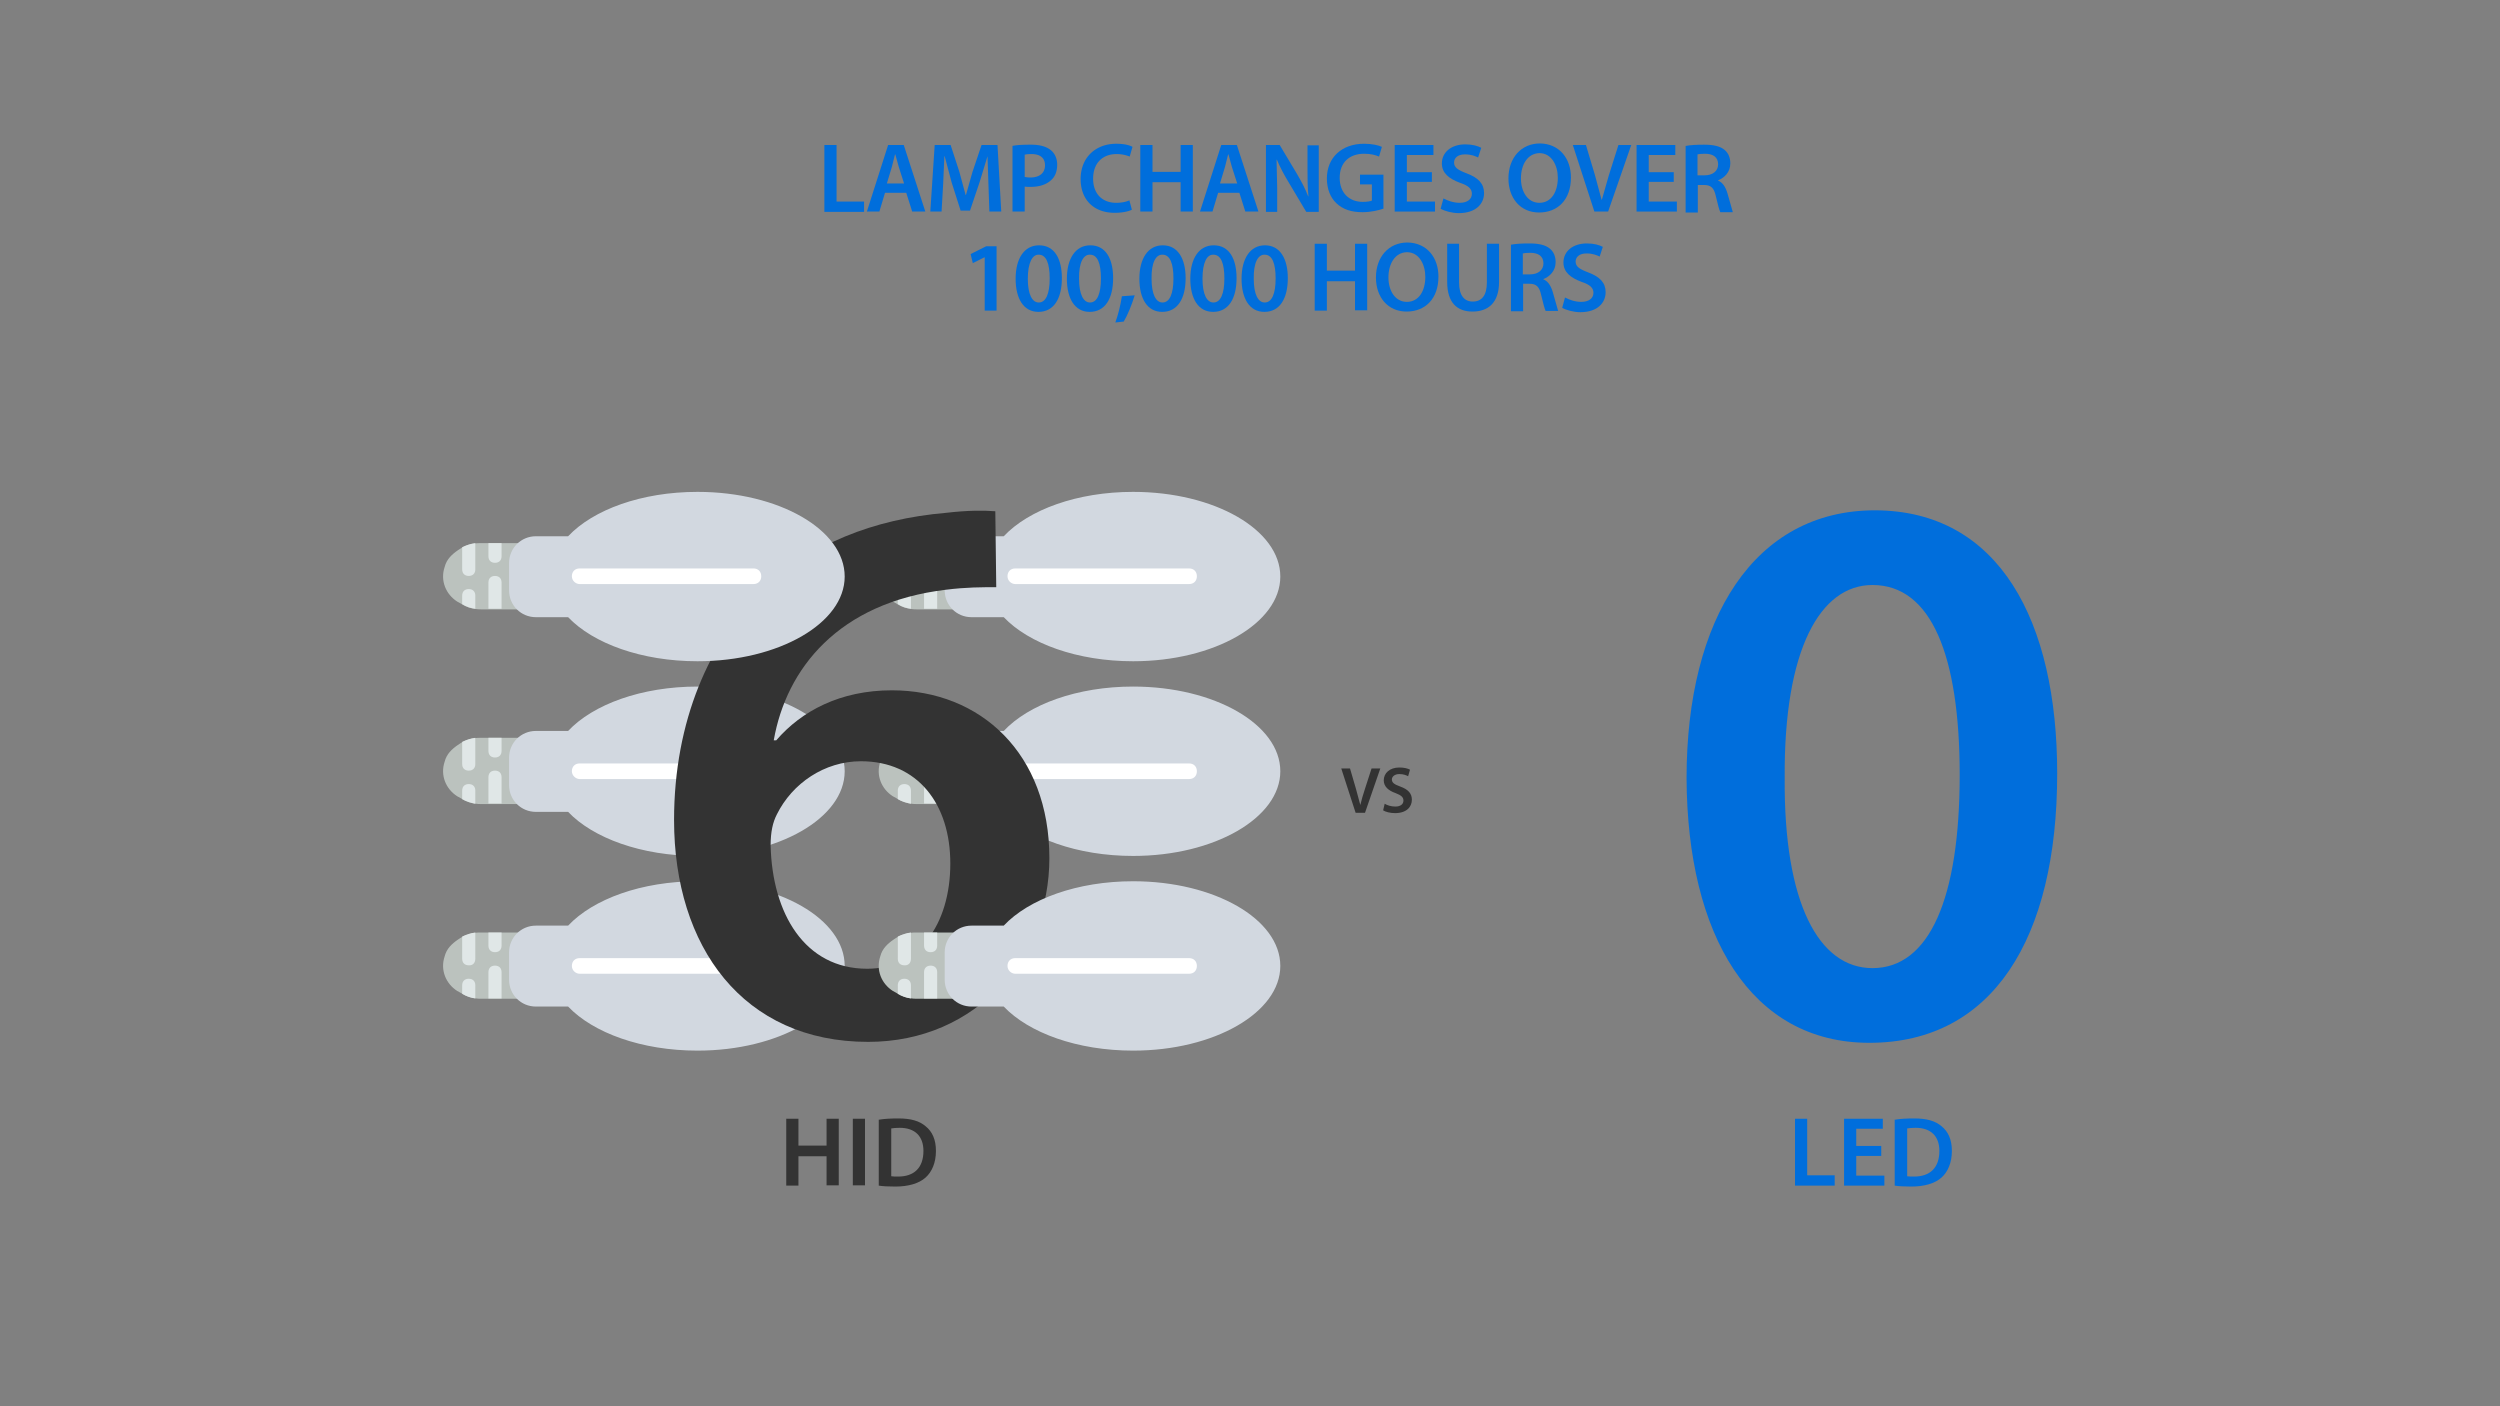
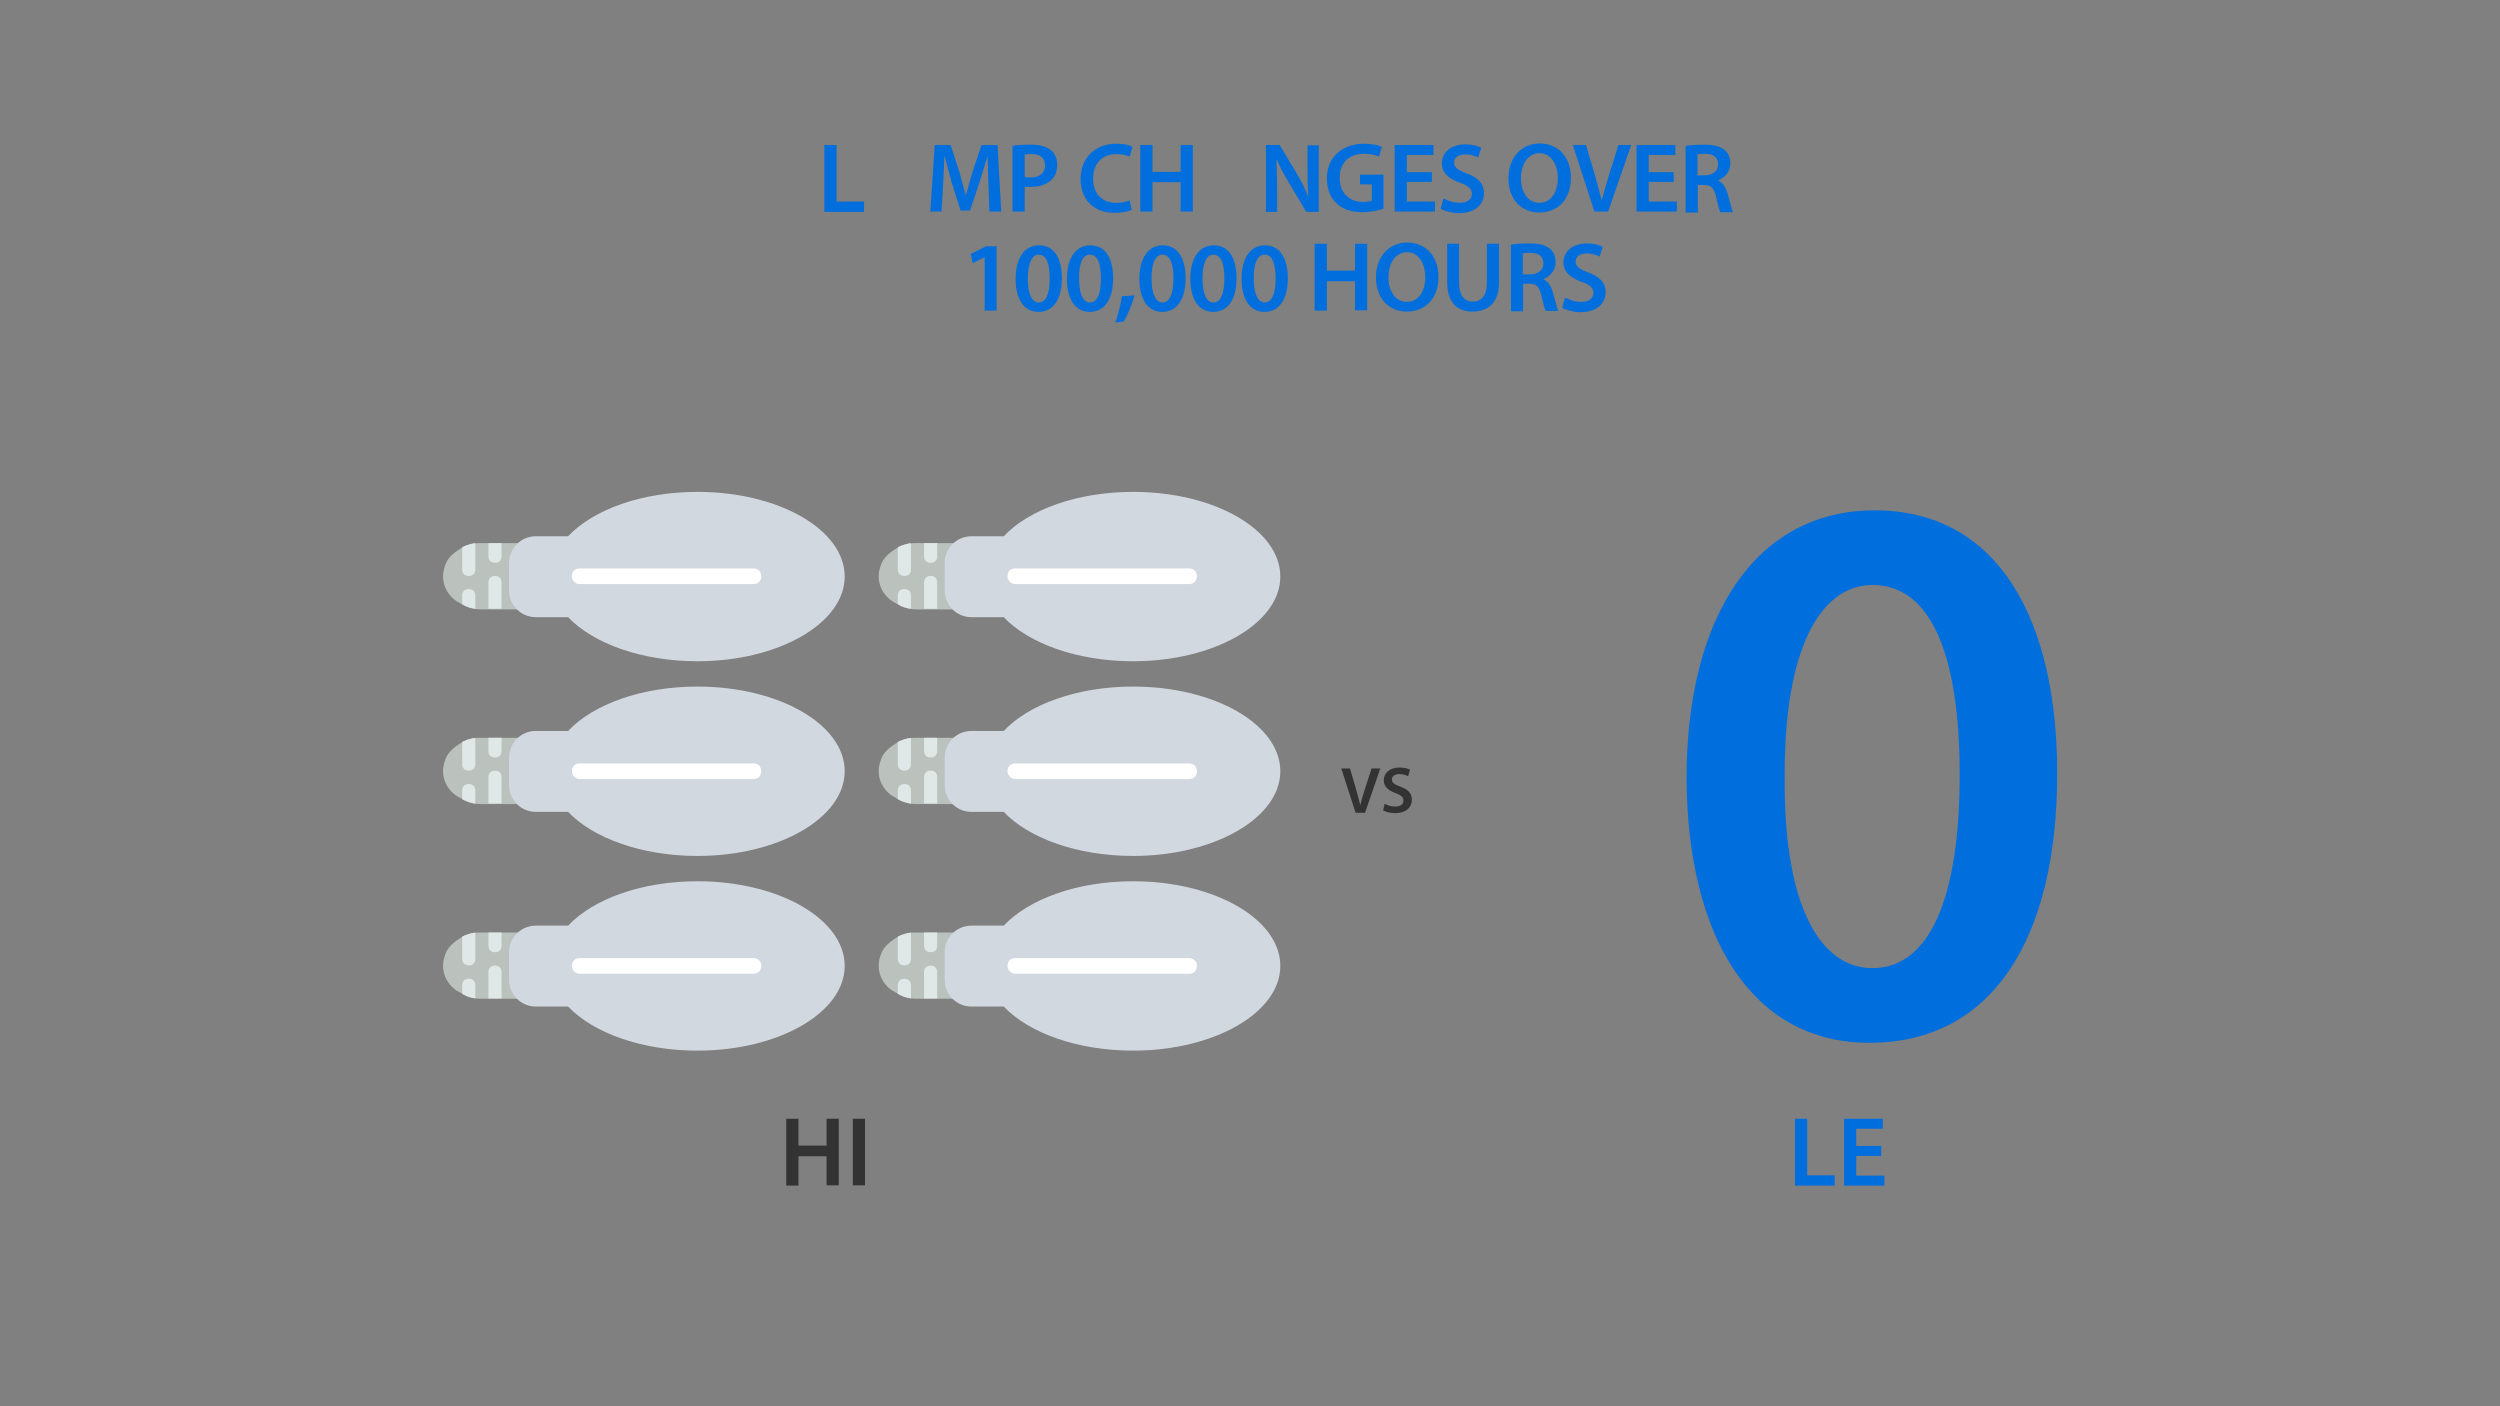
<svg xmlns="http://www.w3.org/2000/svg" xmlns:xlink="http://www.w3.org/1999/xlink" viewBox="0 0 800 450">
  <rect x="0" y="0" width="800" height="450" fill="#808080" stroke="none" />
  <style>.BL{letter-spacing:-1}.Bd{fill:#bbc2be}.Be{fill:#e0e7e7}.Bf{fill:#d2d8e0}.Bg{fill:#fff}</style>
  <use xlink:href="#B" class="Bd" />
  <g class="Be">
    <use xlink:href="#C" />
    <use xlink:href="#D" />
    <use xlink:href="#E" />
    <use xlink:href="#F" />
  </g>
  <use xlink:href="#G" class="Bf" />
  <use xlink:href="#H" class="Bg" />
  <use xlink:href="#I" class="Bd" />
  <g class="Be">
    <use xlink:href="#C" x="-139.4" />
    <use xlink:href="#D" x="-139.4" />
    <use xlink:href="#E" x="-139.4" />
    <use xlink:href="#F" x="-139.4" />
  </g>
  <use xlink:href="#G" x="-139.4" class="Bf" />
  <use xlink:href="#H" x="-139.4" class="Bg" />
  <use xlink:href="#I" y="62.3" class="Bd" />
  <g class="Be">
    <use xlink:href="#C" x="-139.4" y="62.4" />
    <use xlink:href="#J" />
    <use xlink:href="#K" />
    <use xlink:href="#F" x="-139.4" y="62.3" />
  </g>
  <use xlink:href="#G" x="-139.4" y="62.3" class="Bf" />
  <use xlink:href="#L" class="Bg" />
  <use xlink:href="#B" y="-62.3" class="Bd" />
  <g class="Be">
    <use xlink:href="#C" y="-62.3" />
    <use xlink:href="#M" />
    <use xlink:href="#E" y="-62.3" />
    <use xlink:href="#F" y="-62.3" />
  </g>
  <use xlink:href="#G" y="-62.3" class="Bf" />
  <use xlink:href="#L" x="139.4" y="-124.7" class="Bg" />
  <g fill="#333">
    <path d="M433.8 260.1l-4.6-14.2h2.8l1.9 6.5 1.4 5.2h0c.4-1.7.9-3.4 1.5-5.2l2.1-6.5h2.8l-4.9 14.2h-3zm9.3-2.9c.8.5 2.1.9 3.4.9 1.7 0 2.6-.8 2.6-1.9s-.7-1.7-2.5-2.4c-2.3-.8-3.8-2.1-3.8-4.1 0-2.3 1.9-4.1 5-4.1 1.5 0 2.7.3 3.4.7l-.6 2.1c-.5-.3-1.5-.7-2.8-.7-1.6 0-2.4.9-2.4 1.7 0 1.1.8 1.6 2.7 2.3 2.5.9 3.7 2.2 3.7 4.2 0 2.3-1.7 4.3-5.4 4.3-1.5 0-3.1-.4-3.8-.9l.5-2.1zM255.5 358v8.6h9V358h3.9v21.3h-3.9V370h-9v9.4h-3.9V358h3.9zm21.3 0v21.3h-3.9V358h3.9z" />
    <use xlink:href="#N" />
  </g>
  <g fill="#006edc">
    <path d="M574.4 358h3.9v18.1h8.8v3.3h-12.7V358zm27.6 11.9h-8v6.3h9v3.2h-12.9V358h12.4v3.2H594v5.5h8v3.2z" />
    <use xlink:href="#N" x="325.1" />
    <path d="M658.3 247.5c0 53-20.8 86.2-60.1 86.2-38 0-58.3-34.5-58.5-84.7 0-51.2 21.8-85.7 60.3-85.7 39.8.1 58.3 35.5 58.3 84.2zm-87.2 1.5c-.3 40 10.9 60.8 28.1 60.8 18.2 0 27.9-22.3 27.9-61.8 0-38.3-9.1-60.8-27.9-60.8-16.7 0-28.4 20.5-28.1 61.8z" />
  </g>
-   <path d="M318.8 187.9c-4.6 0-9.6 0-16 .8-34.5 4.1-51.2 25.3-55.2 48.2h.8c8.1-9.4 20.5-16 37-16 28.4 0 50.4 20.3 50.4 53.7 0 31.4-23.1 58.8-58 58.8-40 0-62.1-30.4-62.1-71 0-31.7 11.4-57.5 28.6-74 15.2-14.2 35-22.3 58.5-24.3 6.8-.8 11.9-.8 15.7-.5l.3 24.3zm-14.7 88.4c0-19-10.4-32.7-28.6-32.7-11.7 0-22 7.1-26.9 17-1.3 2.5-2 5.6-2 9.9.5 21.8 10.9 39.5 30.9 39.5 16.2 0 26.6-13.9 26.6-33.7z" fill="#333" />
  <use xlink:href="#I" y="-62.3" class="Bd" />
  <g class="Be">
    <use xlink:href="#C" x="-139.4" y="-62.3" />
    <use xlink:href="#M" x="-139.4" />
    <use xlink:href="#E" x="-139.4" y="-62.3" />
    <use xlink:href="#F" x="-139.4" y="-62.3" />
  </g>
  <use xlink:href="#G" x="-139.4" y="-62.3" class="Bf" />
  <use xlink:href="#L" y="-124.7" class="Bg" />
  <use xlink:href="#B" y="62.3" class="Bd" />
  <g class="Be">
    <use xlink:href="#C" y="62.4" />
    <use xlink:href="#J" x="139.4" />
    <use xlink:href="#K" x="139.4" />
    <use xlink:href="#F" y="62.3" />
  </g>
  <use xlink:href="#G" y="62.3" class="Bf" />
  <use xlink:href="#L" x="139.4" class="Bg" />
  <g fill="#006edc">
    <path d="M263.8,46.4h3.9v18.1h8.8v3.3h-12.7V46.4z" />
    <use xlink:href="#O" />
    <path d="M316.3 59l-.3-9h0l-2.5 8.2-3.1 9.2h-3l-2.9-9.1-2.2-8.3h-.1l-.4 9.1-.5 8.6h-3.6l1.4-21.3h5.1L307 55l2 7.4h.1l2.1-7.4 2.9-8.6h5.1l1.2 21.3h-3.8l-.3-8.7zm7.6-12.3c1.4-.3 3.3-.4 6-.4 2.9 0 4.9.6 6.3 1.7 1.3 1 2.1 2.7 2.1 4.7s-.6 3.7-1.8 4.8c-1.6 1.6-4 2.3-6.7 2.3-.7 0-1.4 0-1.9-.1v8H324v-21zm3.9 9.9c.5.1 1.1.2 1.9.2 2.9 0 4.7-1.4 4.7-3.9 0-2.4-1.6-3.6-4.3-3.6-1.1 0-1.8.1-2.2.2v7.1zm34.4 10.5c-.9.5-2.9 1-5.5 1-6.8 0-10.9-4.3-10.9-10.8 0-7 4.9-11.3 11.4-11.3 2.6 0 4.4.5 5.2 1l-.9 3.1a11.16 11.16 0 0 0-4.2-.8c-4.3 0-7.5 2.7-7.5 7.9 0 4.7 2.8 7.7 7.4 7.7 1.6 0 3.2-.3 4.2-.8l.8 3zm6.6-20.7V55h9v-8.6h3.9v21.3h-3.9v-9.4h-9v9.4h-3.9V46.4h3.9z" />
    <use xlink:href="#O" x="106.6" />
    <path d="M405.1 67.7V46.4h4.4l5.5 9.2c1.4 2.4 2.7 4.8 3.6 7.2h.1c-.3-2.9-.3-5.6-.3-8.9v-7.4h3.6v21.3h-4l-5.6-9.4c-1.4-2.3-2.8-4.9-3.8-7.3h-.1l.2 9.1v7.6h-3.6zm37.8-1c-1.4.5-4 1.2-6.9 1.2-3.6 0-6.3-.9-8.4-2.9-1.9-1.8-3-4.6-3-7.9 0-6.7 4.8-11.1 11.9-11.1 2.6 0 4.7.5 5.7 1l-.9 3.1c-1.2-.5-2.6-.9-4.8-.9-4.6 0-7.8 2.7-7.8 7.7 0 4.8 3 7.7 7.4 7.7 1.4 0 2.4-.2 2.9-.4V59h-3.8v-3.1h7.5v10.8z" />
    <use xlink:href="#P" />
    <use xlink:href="#Q" />
    <use xlink:href="#R" />
    <path d="M510.2 67.7l-6.9-21.3h4.2l2.9 9.7 2.1 7.8h.1l2.2-7.7 3.1-9.8h4.1l-7.4 21.3h-4.4z" />
    <use xlink:href="#P" x="77.4" />
    <path d="M539.4 46.7c1.5-.3 3.6-.4 5.9-.4 3.1 0 5.2.5 6.6 1.7 1.2 1 1.8 2.5 1.8 4.3 0 2.8-1.9 4.6-3.9 5.4v.1c1.5.6 2.4 2.1 3 4.1l1.7 6h-4c-.3-.6-.8-2.4-1.4-5-.6-2.8-1.6-3.7-3.8-3.7h-2V68h-3.9V46.7zm3.8 9.4h2.3c2.6 0 4.3-1.4 4.3-3.5 0-2.3-1.6-3.4-4.2-3.4-1.2 0-2 .1-2.4.2v6.7zM315.1 82.3h0l-3.8 1.9-.7-2.9 5-2.5h3.3v20.6h-3.8V82.3zm24.7 6.7c0 6.6-2.6 10.8-7.5 10.8-4.8 0-7.3-4.3-7.3-10.6 0-6.4 2.7-10.7 7.5-10.7 5 0 7.3 4.4 7.3 10.5zm-10.9.2c0 5 1.4 7.6 3.5 7.6 2.3 0 3.5-2.8 3.5-7.7 0-4.8-1.1-7.6-3.5-7.6-2-.1-3.5 2.5-3.5 7.7zm27.3-.2c0 6.6-2.6 10.8-7.5 10.8-4.8 0-7.3-4.3-7.3-10.6 0-6.4 2.7-10.7 7.5-10.7 5 0 7.3 4.4 7.3 10.5zm-10.9.2c0 5 1.4 7.6 3.5 7.6 2.3 0 3.5-2.8 3.5-7.7 0-4.8-1.1-7.6-3.5-7.6-2.1-.1-3.6 2.5-3.5 7.7zm11.6 14c.9-2.4 1.7-5.7 2.1-8.4l4.1-.3c-.9 3-2.3 6.4-3.5 8.4l-2.7.3z" />
    <use xlink:href="#S" />
    <path d="M395.7 89c0 6.6-2.6 10.8-7.5 10.8-4.8 0-7.3-4.3-7.3-10.6 0-6.4 2.7-10.7 7.5-10.7 5 0 7.3 4.4 7.3 10.5zm-10.9.2c0 5 1.4 7.6 3.5 7.6 2.3 0 3.5-2.8 3.5-7.7 0-4.8-1.1-7.6-3.5-7.6-2.1-.1-3.5 2.5-3.5 7.7z" />
    <use xlink:href="#S" x="32.7" />
    <path d="M424.6 78v8.6h9V78h3.9v21.3h-3.9V90h-9v9.4h-3.9V78h3.9z" />
    <use xlink:href="#R" x="-42.4" y="31.7" />
    <path d="M466.9 78v12.4c0 4.2 1.7 6.1 4.4 6.1 2.8 0 4.5-1.9 4.5-6.1V78h3.9v12.2c0 6.6-3.4 9.5-8.5 9.5-4.9 0-8.1-2.8-8.1-9.5V78h3.8zm16.6.3c1.5-.3 3.6-.4 5.9-.4 3.1 0 5.2.5 6.6 1.7 1.2 1 1.8 2.5 1.8 4.3 0 2.8-1.9 4.6-3.9 5.4v.1c1.5.6 2.4 2.1 3 4.1l1.7 6h-4c-.3-.6-.8-2.4-1.4-5-.6-2.8-1.6-3.7-3.8-3.7h-2v8.8h-3.9V78.3zm3.8 9.5h2.3c2.6 0 4.3-1.4 4.3-3.5 0-2.3-1.6-3.4-4.2-3.4-1.2 0-2 .1-2.4.2v6.7z" />
    <use xlink:href="#Q" x="38.9" y="31.7" />
  </g>
  <defs>
    <path id="B" d="M306.2 236.1H293c-2.3 0-4.6.6-6.5 1.9l-.6.4c-1.9 1.3-3.6 2.9-4.2 5.3-1.5 4.4.4 8.8 4 11.1l1.1.6c1.9 1.3 4.2 1.9 6.5 1.9h13v-21.2z" />
    <path id="C" d="M299.9 248.7c0-1.3-.8-2.1-2.1-2.1s-2.1.8-2.1 2.1v8.4h4.2v-8.4h0z" />
    <path id="D" d="M291.5 257.2v-.4-3.8c0-1.3-.8-2.1-2.1-2.1s-2.1.8-2.1 2.1v2.7c1.3.8 2.7 1.2 4.2 1.5" />
    <path id="E" d="M291.5 244.5v-8-.4c-1.5.2-2.7.6-4.2 1.3v7.1c0 1.3.8 2.1 2.1 2.1s2.1-.8 2.1-2.1" />
    <path id="F" d="M295.7 240.3c0 1.3.8 2.1 2.1 2.1s2.1-.8 2.1-2.1v-4.2h-4.2v4.2h0z" />
    <path id="G" d="M362.6 273.9c26 0 47.1-12.2 47.1-27.1 0-15-21.1-27.1-47.1-27.1-17.9 0-33.4 5.7-41.4 14.2h-10.3c-4.8 0-8.6 3.8-8.6 8.6v8.7c0 4.8 3.8 8.6 8.6 8.6h10.3c8 8.4 23.5 14.1 41.4 14.1z" />
    <path id="H" d="M322.4 246.8c0-1.5 1-2.5 2.5-2.5h55.6c1.5 0 2.5 1 2.5 2.5s-1 2.5-2.5 2.5h-55.6c-1.2 0-2.5-1.1-2.5-2.5" />
    <path id="I" d="M166.8 236.1h-13.2c-2.3 0-4.6.6-6.5 1.9l-.6.4c-1.9 1.3-3.6 2.9-4.2 5.3-1.5 4.4.4 8.8 4 11.1l1.1.6c1.9 1.3 4.2 1.9 6.5 1.9h13v-21.2z" />
    <path id="J" d="M152.1 319.5v-.4-3.8c0-1.3-.8-2.1-2.1-2.1s-2.1.8-2.1 2.1v2.7c1.3.8 2.7 1.3 4.2 1.5" />
    <path id="K" d="M152.1 306.8v-8-.4c-1.5.2-2.7.6-4.2 1.3v7.1c0 1.3.8 2.1 2.1 2.1 1.3.1 2.1-.8 2.1-2.1" />
    <path id="L" d="M183 309.1c0-1.5 1-2.5 2.5-2.5h55.6c1.5 0 2.5 1 2.5 2.5s-1 2.5-2.5 2.5h-55.6c-1.2 0-2.5-1-2.5-2.5" />
    <path id="M" d="M291.5 194.8v-.4-3.8c0-1.3-.8-2.1-2.1-2.1s-2.1.8-2.1 2.1v2.7c1.3.9 2.7 1.3 4.2 1.5" />
-     <path id="N" d="M281.3 358.3c1.7-.3 3.9-.4 6.2-.4 4 0 6.7.8 8.7 2.5 2.1 1.7 3.3 4.2 3.3 7.9 0 3.8-1.3 6.7-3.3 8.5-2.1 1.9-5.5 2.9-9.7 2.9-2.3 0-4-.1-5.3-.3v-21.1zm3.9 18.1c.5.1 1.4.1 2.2.1 5.1 0 8.1-2.8 8.1-8.2 0-4.7-2.7-7.4-7.6-7.4-1.2 0-2.1.1-2.7.2v15.3z" />
-     <path id="O" d="M283.2 61.7l-1.8 6h-4l6.8-21.3h5l6.9 21.3h-4.2l-1.9-6h-6.8zm6.1-3l-1.7-5.3-1.1-4h-.1l-1 4-1.6 5.3h5.5z" />
    <path id="P" d="M458.2 58.2h-8v6.3h9v3.2h-12.9V46.4h12.4v3.2h-8.5v5.5h8v3.1z" />
    <path id="Q" d="M461.9 63.5c1.3.7 3.2 1.4 5.2 1.4 2.5 0 3.9-1.2 3.9-2.9 0-1.6-1.1-2.6-3.8-3.5-3.5-1.3-5.8-3.1-5.8-6.2 0-3.5 2.9-6.1 7.5-6.1 2.3 0 4 .5 5.1 1.1l-1 3.1c-.8-.4-2.2-1-4.2-1-2.5 0-3.5 1.3-3.5 2.6 0 1.6 1.2 2.4 4.1 3.5 3.7 1.4 5.5 3.3 5.5 6.3 0 3.4-2.6 6.4-8.1 6.4-2.2 0-4.6-.7-5.8-1.4l.9-3.3z" />
    <path id="R" d="M502.7 56.8c0 7.2-4.3 11.2-10.2 11.2-6 0-9.8-4.6-9.8-10.9 0-6.6 4.1-11.2 10.1-11.2 6.2.1 9.9 4.8 9.9 10.9zm-16 .3c0 4.3 2.2 7.8 5.9 7.8 3.8 0 5.9-3.5 5.9-8 0-4-2-7.9-5.9-7.9-3.8.1-5.9 3.7-5.9 8.1z" />
    <path id="S" d="M379.4 89c0 6.6-2.6 10.8-7.5 10.8-4.8 0-7.3-4.3-7.3-10.6 0-6.4 2.7-10.7 7.5-10.7 4.9 0 7.3 4.4 7.3 10.5zm-10.9.2c0 5 1.4 7.6 3.5 7.6 2.3 0 3.5-2.8 3.5-7.7 0-4.8-1.1-7.6-3.5-7.6-2.1-.1-3.6 2.5-3.5 7.7z" />
  </defs>
</svg>